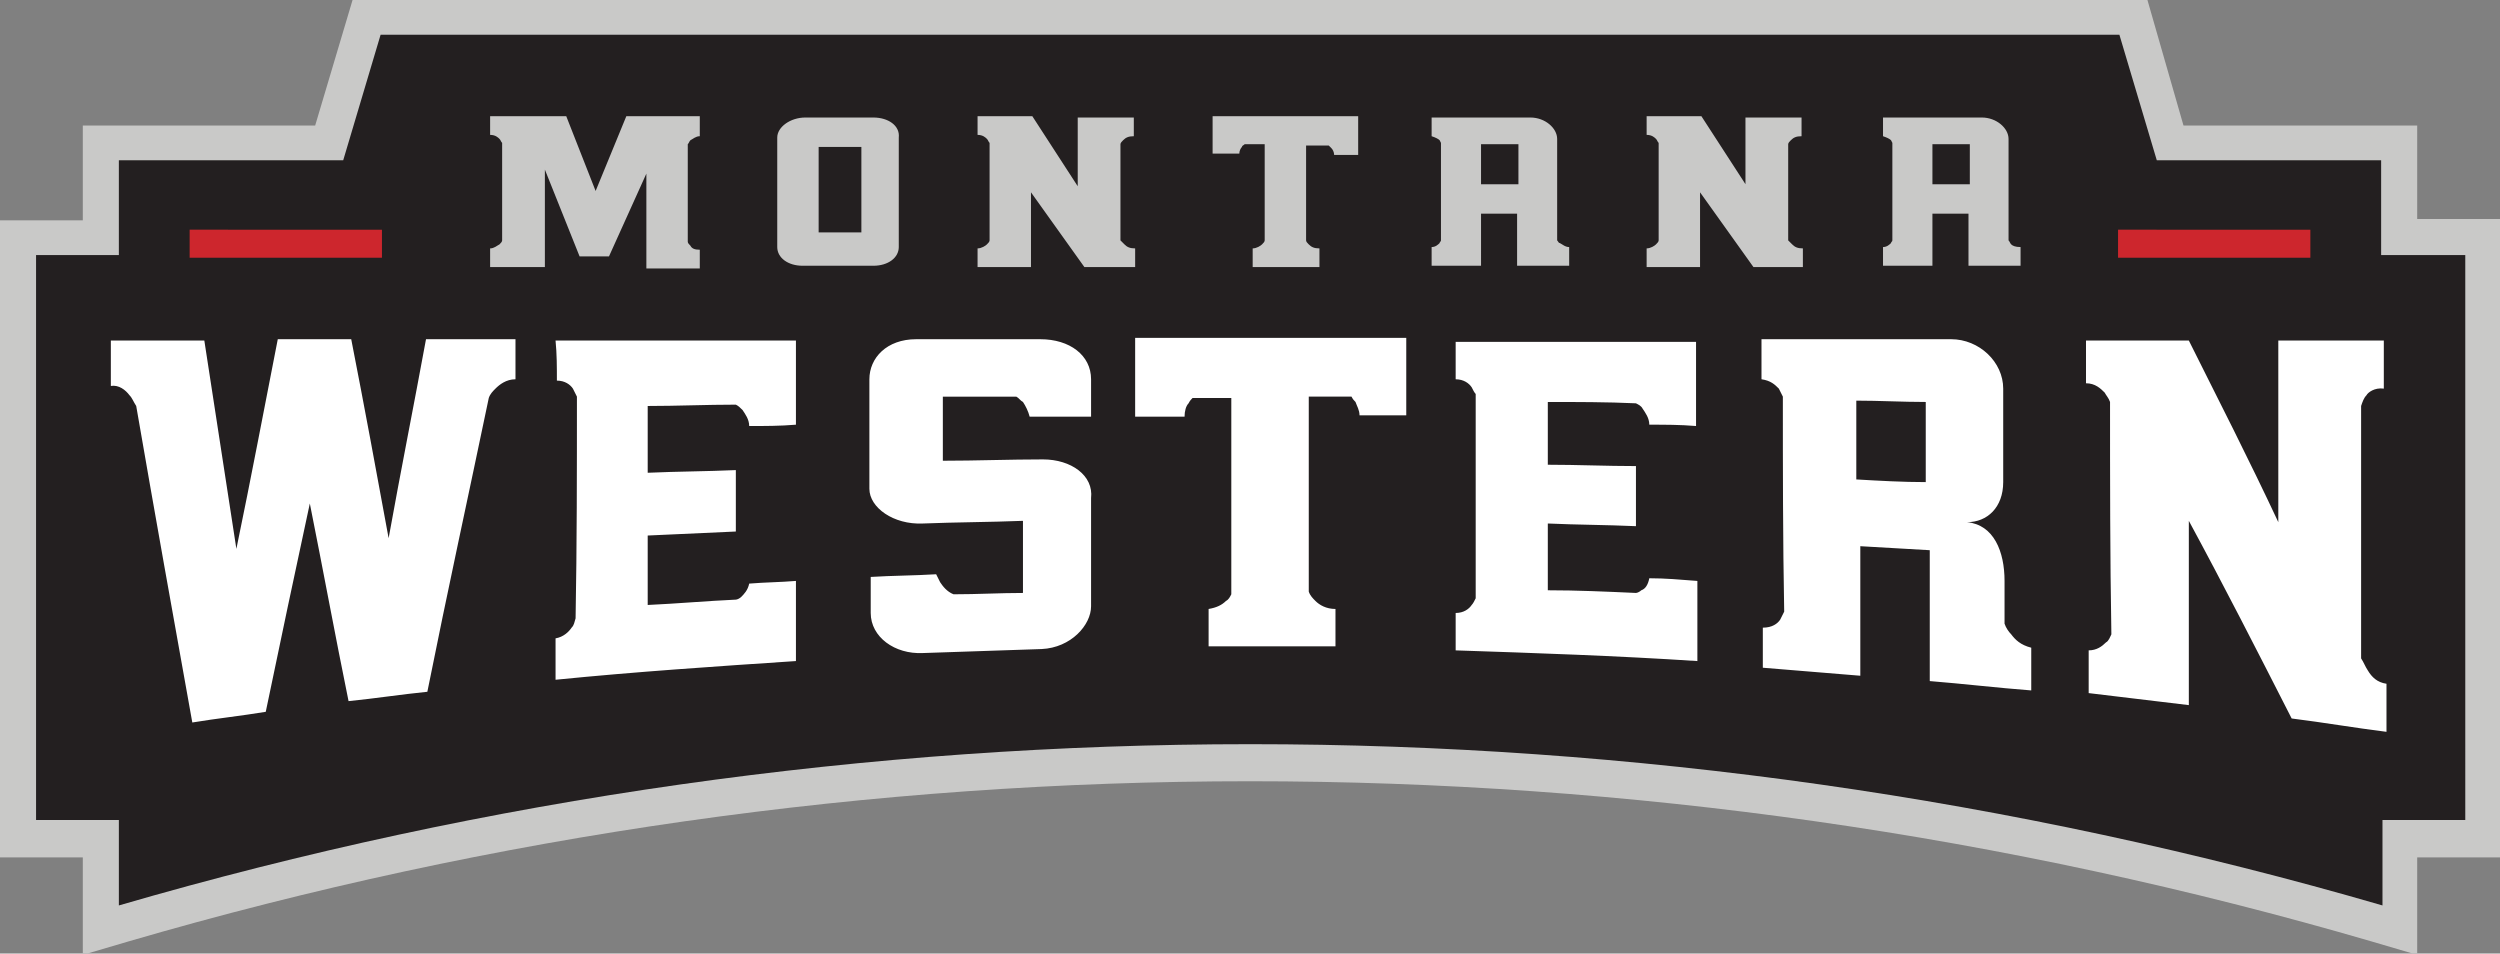
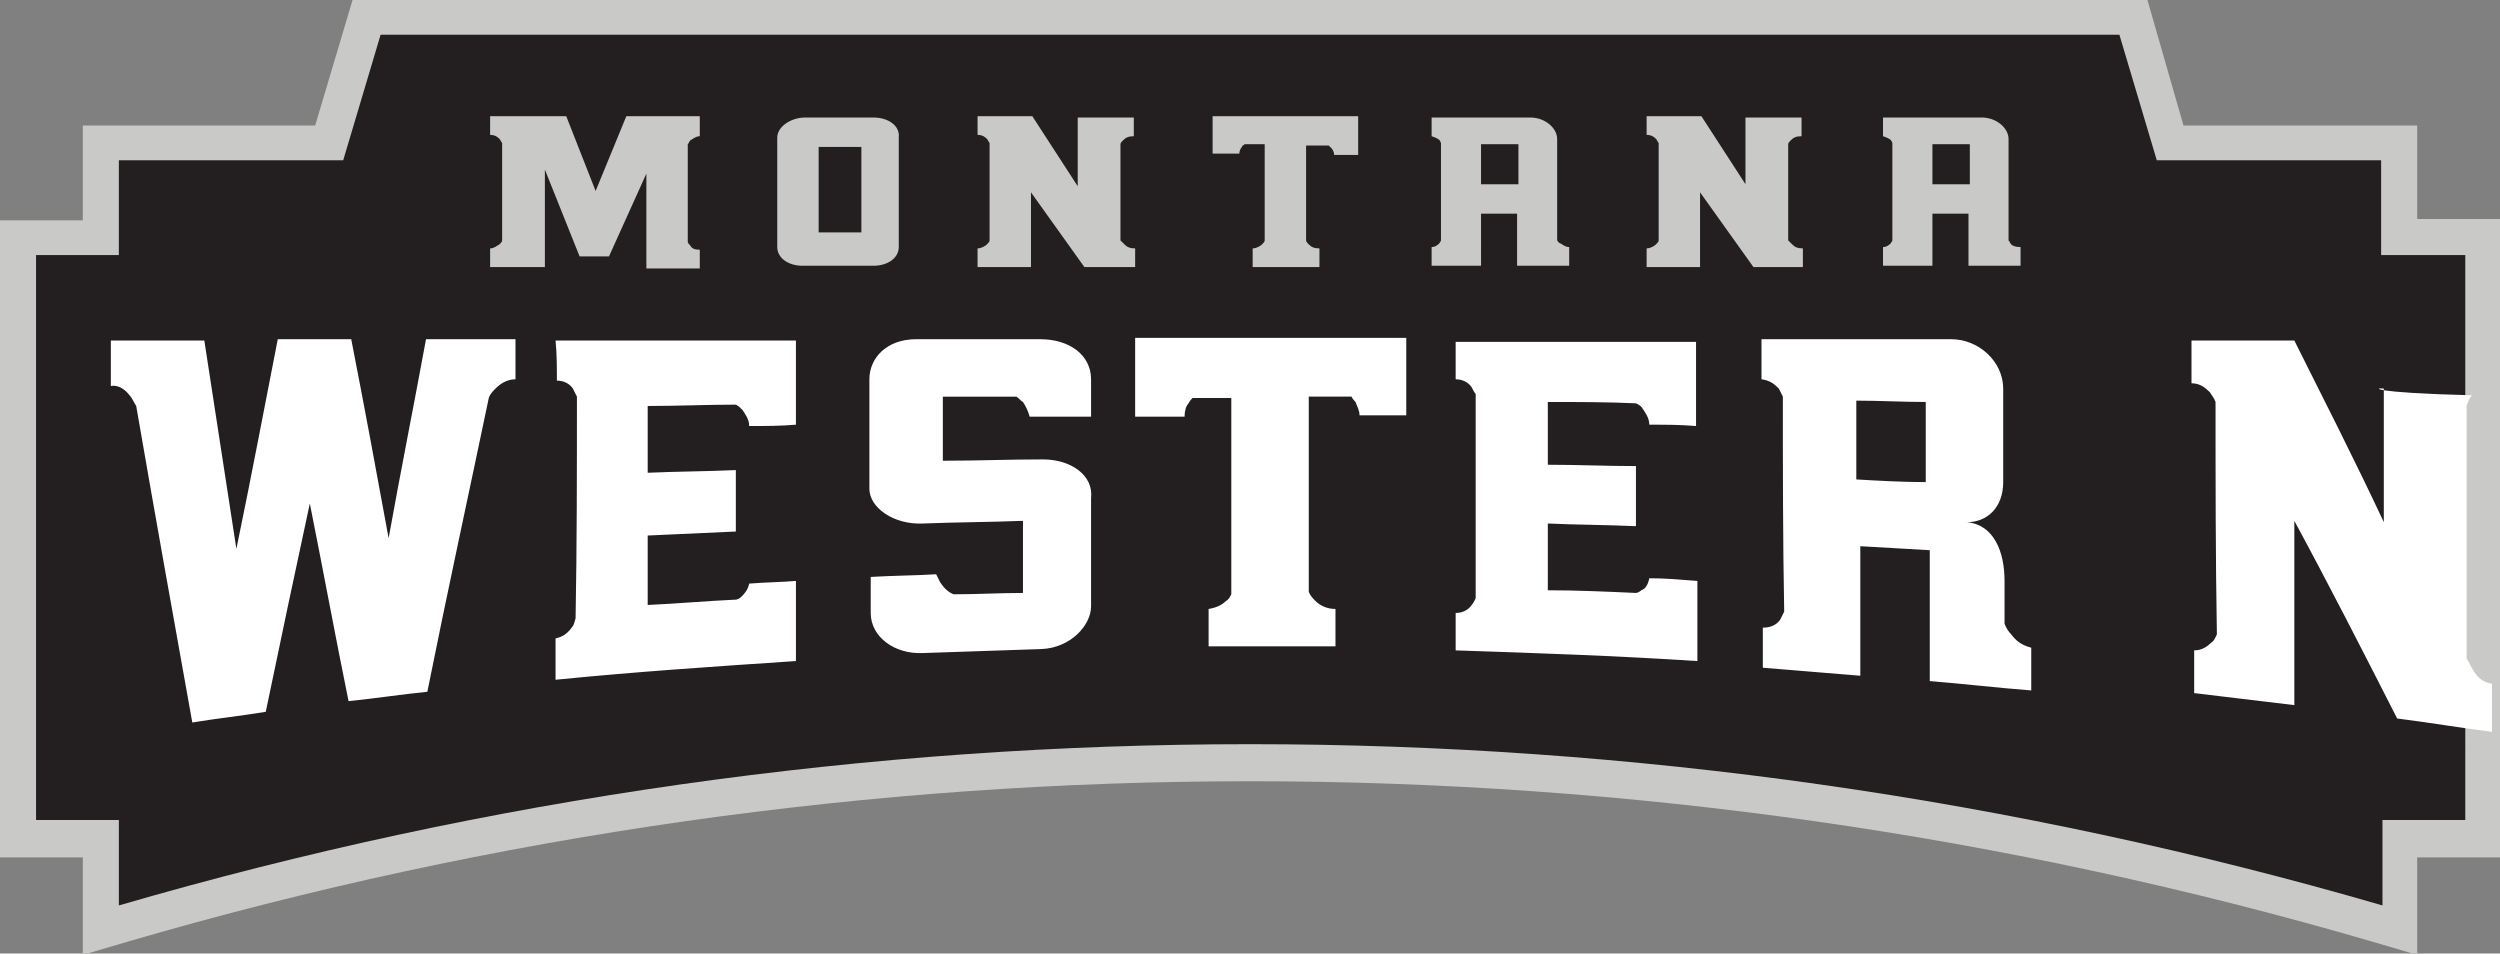
<svg xmlns="http://www.w3.org/2000/svg" version="1.1" id="Layer_1" x="0px" y="0px" viewBox="0 0 187.2 71.4" style="enable-background:new 0 0 187.2 71.4;" xml:space="preserve">
  <rect x="0" y="0" width="187.2" height="71.4" fill="#808080" stroke="none" />
  <style type="text/css">
	.st0{fill:#C9C9C8;}
	.st1{fill:#231F20;}
	.st2{fill:#CD262D;}
	.st3{fill:#FFFFFF;}
</style>
  <g>
    <path class="st0" d="M181,16.4V9.4h-17.5L160.8,0H26.4l-2.8,9.4H6.2v7.1H0v47.7h6.2v7.3l3.4-1c27.4-8,55.7-12,84-12   c28.3,0,56.6,4,84,12l3.4,1v-7.3l6.2,0V16.4H181z" />
    <path class="st1" d="M184.5,19.1h-6.2v-7.1h-16.8l-2.8-9.4H28.5l-2.8,9.4H8.9v7.1H2.7v42.3h6.2v6.4c55.3-16.1,114.1-16.1,169.5,0   v-6.4h6.2V19.1z" />
-     <path class="st2" d="M14.2,19.3h14.4v-2.1H14.2V19.3z M158.6,17.2v2.1H173v-2.1H158.6z" />
    <path class="st0" d="M65.4,8.8h-5.1c-1.1,0-2.1,0.7-2.1,1.5v8.2c0,0.8,0.8,1.4,1.9,1.4h5.3c1.1,0,1.9-0.6,1.9-1.4v-8.2   C67.4,9.4,66.5,8.8,65.4,8.8z M64.5,17.4h-3.2V11h3.2V17.4z M44.6,14.3l-2.2-5.6h-5.7v1.4c0.4,0,0.6,0.2,0.7,0.3   c0.1,0.1,0.1,0.2,0.2,0.3v7.3c0,0.1-0.1,0.2-0.2,0.3c-0.2,0.1-0.4,0.3-0.7,0.3v1.4h4.1v-7.3l2.6,6.5h2.2l2.8-6.2v7.1h4v-1.4   c-0.4,0-0.6-0.1-0.7-0.3c-0.1-0.1-0.2-0.2-0.2-0.3v-7.3c0.1-0.1,0.1-0.2,0.2-0.3c0.2-0.1,0.4-0.3,0.7-0.3V8.7h-5.5L44.6,14.3z    M80.8,14.1l-3.5-5.4h-4.1v1.4c0.4,0,0.6,0.2,0.7,0.3c0.1,0.1,0.1,0.2,0.2,0.3V18c0,0.1-0.1,0.2-0.2,0.3c-0.1,0.1-0.4,0.3-0.7,0.3   v1.4h4v-5.6l4,5.6H85v-1.4c-0.4,0-0.6-0.1-0.8-0.3c-0.1-0.1-0.2-0.2-0.3-0.3v-7.2c0-0.1,0.1-0.2,0.2-0.3c0.2-0.2,0.4-0.3,0.8-0.3   V8.8h-4.2V14.1z M130.9,14.1l-3.5-5.4h-4.1v1.4c0.4,0,0.6,0.2,0.7,0.3c0.1,0.1,0.1,0.2,0.2,0.3V18c0,0.1-0.1,0.2-0.2,0.3   c-0.1,0.1-0.4,0.3-0.7,0.3v1.4h4v-5.6l4,5.6h3.7v-1.4c-0.4,0-0.6-0.1-0.8-0.3c-0.1-0.1-0.2-0.2-0.3-0.3v-7.2c0-0.1,0.1-0.2,0.2-0.3   c0.2-0.2,0.4-0.3,0.8-0.3V8.8h-4.2V14.1z M150.6,18.3c-0.1-0.1-0.1-0.2-0.2-0.3v-7.6c0-0.8-0.9-1.6-2-1.6H141v1.4   c0.3,0.1,0.5,0.2,0.6,0.3l0.1,0.2V18c0,0.1-0.1,0.1-0.1,0.2c-0.1,0.1-0.3,0.3-0.6,0.3v1.4h3.7V16h2.7v3.9h3.9v-1.4   C150.9,18.5,150.7,18.4,150.6,18.3z M147.5,13.8h-2.8v-3h2.8V13.8z M116.6,18v-7.6c0-0.8-0.9-1.6-2-1.6h-7.4v1.4   c0.3,0.1,0.5,0.2,0.6,0.3l0.1,0.2V18c0,0.1-0.1,0.1-0.1,0.2c-0.1,0.1-0.3,0.3-0.6,0.3v1.4h3.7V16h2.7v3.9h3.9v-1.4   c-0.3,0-0.5-0.2-0.7-0.3C116.7,18.2,116.7,18.1,116.6,18z M113.7,13.8h-2.8v-3h2.8V13.8z M90.8,11.5h2c0-0.2,0.1-0.4,0.2-0.5   c0-0.1,0.1-0.1,0.2-0.2h1.5V18c0,0.1-0.1,0.2-0.2,0.3c-0.1,0.1-0.4,0.3-0.7,0.3v1.4h5v-1.4c-0.4,0-0.6-0.1-0.8-0.3   c-0.1-0.1-0.2-0.2-0.2-0.3v-7.1h1.7c0.1,0.1,0.1,0.1,0.2,0.2c0.1,0.1,0.2,0.3,0.2,0.5h1.8V8.7H90.8V11.5z" />
-     <path class="st3" d="M41.7,28.5c0.6,0,1,0.3,1.2,0.6c0.1,0.2,0.2,0.4,0.3,0.6c0,5.5,0,11.1-0.1,16.6C43,46.6,43,46.8,42.8,47   c-0.2,0.3-0.6,0.7-1.2,0.8c0,1,0,2.1,0,3.1c6-0.6,12-1,18-1.4c0-2,0-4,0-6c-1.2,0.1-2.3,0.1-3.5,0.2c-0.1,0.5-0.4,0.8-0.6,1   c-0.1,0.1-0.3,0.2-0.4,0.2c-2.2,0.1-4.4,0.3-6.6,0.4c0-1.7,0-3.5,0-5.2c2.2-0.1,4.4-0.2,6.6-0.3c0-1.5,0-3,0-4.6   c-2.2,0.1-4.4,0.1-6.6,0.2c0-1.7,0-3.3,0-5c2.2,0,4.4-0.1,6.6-0.1c0.2,0.1,0.3,0.2,0.5,0.4c0.2,0.3,0.5,0.7,0.5,1.2   c1.2,0,2.3,0,3.5-0.1l0-6.3c-6,0-12,0-18,0C41.7,26.5,41.7,27.5,41.7,28.5z M78.1,34.4c-2.5,0-5,0.1-7.5,0.1c0-1.6,0-3.2,0-4.8   c1.8,0,3.7,0,5.5,0c0.2,0.1,0.3,0.3,0.5,0.4c0.2,0.3,0.4,0.7,0.5,1.1c1.5,0,3,0,4.6,0c0-0.9,0-1.9,0-2.8c0-1.8-1.6-3-3.8-3   c-3.1,0-6.2,0-9.3,0c-2.2,0-3.5,1.4-3.5,3c0,2.7,0,5.5,0,8.2c0,1.4,1.8,2.7,4,2.6c2.5-0.1,5-0.1,7.5-0.2l0,5.4   c-1.7,0-3.4,0.1-5.2,0.1c-0.5-0.2-0.8-0.6-1-0.9c-0.1-0.2-0.2-0.4-0.3-0.6c-1.6,0.1-3.3,0.1-4.9,0.2c0,0.9,0,1.8,0,2.7   c0,1.8,1.8,3.1,3.9,3c3-0.1,6-0.2,8.9-0.3c2.2-0.1,3.7-1.8,3.7-3.2c0-2.7,0-5.4,0-8.1C81.9,35.6,80.2,34.4,78.1,34.4z M29.1,40.3   c-0.9-4.9-1.8-9.8-2.8-14.9c-1.8,0-3.7,0-5.5,0c-1,5.1-2,10.4-3.1,15.7c-0.8-5.2-1.6-10.4-2.4-15.6c-2.3,0-4.7,0-7,0v3.4   c0.6-0.1,1.1,0.3,1.4,0.7c0.2,0.2,0.3,0.5,0.5,0.8c1.4,8.1,2.8,15.9,4.2,23.7c1.8-0.3,3.7-0.5,5.5-0.8c1.1-5.3,2.2-10.5,3.3-15.6   c1,5,1.9,9.9,2.9,14.8c2-0.2,3.9-0.5,5.9-0.7c1.5-7.5,3.1-14.8,4.6-22c0.1-0.3,0.3-0.5,0.5-0.7c0.3-0.3,0.8-0.7,1.5-0.7   c0-1,0-2,0-3c-2.2,0-4.4,0-6.7,0C31,30.3,30,35.3,29.1,40.3z M178.5,29.1v-3.6c-2.6,0-5.3,0-7.9,0c0,4.5,0,9.1,0,13.6   c-2.2-4.7-4.5-9.2-6.7-13.6l-7.7,0c0,1.1,0,2.2,0,3.2c0.7,0,1.1,0.4,1.4,0.7c0.1,0.2,0.3,0.4,0.4,0.7c0,5.8,0,11.6,0.1,17.4   c-0.1,0.2-0.2,0.5-0.4,0.6c-0.3,0.3-0.7,0.6-1.3,0.6c0,1.1,0,2.2,0,3.2c2.5,0.3,5,0.6,7.5,0.9c0-4.6,0-9.2,0-13.8   c2.6,4.8,5.1,9.7,7.7,14.8c2.4,0.3,4.7,0.7,7.1,1v-3.6c-0.7-0.1-1.1-0.5-1.4-1c-0.2-0.3-0.3-0.6-0.5-0.9c0-6.3,0-12.6,0-18.9   c0.1-0.3,0.2-0.6,0.4-0.8C177.3,29.4,177.8,29,178.5,29.1z M150.6,47.5c-0.2-0.2-0.4-0.5-0.5-0.8c0-1.1,0-2.1,0-3.2   c0-2.2-0.8-4.2-2.8-4.4c1.5,0,2.7-1.1,2.7-3c0-2.3,0-4.7,0-7c0-2-1.8-3.7-3.9-3.7h-14.2l0,3c0.7,0.1,1,0.4,1.3,0.7   c0.1,0.2,0.2,0.4,0.3,0.6c0,5.4,0,10.7,0.1,16.1c-0.1,0.2-0.2,0.4-0.3,0.6c-0.2,0.3-0.6,0.6-1.3,0.6l0,3c2.4,0.2,4.9,0.4,7.3,0.6   c0-3.2,0-6.4,0-9.7c1.7,0.1,3.5,0.2,5.2,0.3c0,3.3,0,6.6,0,9.8c2.5,0.2,5,0.5,7.6,0.7c0-1.1,0-2.1,0-3.2   C151.3,48.3,150.9,47.9,150.6,47.5z M139,35.9c0-2,0-3.9,0-5.9c1.7,0,3.5,0.1,5.2,0.1c0,2,0,4,0,6C142.5,36.1,140.7,36,139,35.9z    M85,25.4c0,1.9,0,3.8,0,5.8c1.2,0,2.5,0,3.7,0c0-0.4,0.1-0.8,0.3-1c0.1-0.2,0.2-0.3,0.3-0.4c1,0,2,0,2.9,0c0,4.9,0,9.8,0,14.7   c-0.1,0.2-0.2,0.4-0.4,0.5c-0.3,0.3-0.7,0.5-1.3,0.6c0,0.9,0,1.9,0,2.8c3.2,0,6.3,0,9.5,0c0-0.9,0-1.9,0-2.8   c-0.7,0-1.2-0.3-1.5-0.6c-0.2-0.2-0.4-0.4-0.5-0.7c0-4.9,0-9.8,0-14.6c1.1,0,2.1,0,3.2,0c0.1,0.2,0.2,0.3,0.3,0.4   c0.1,0.3,0.3,0.6,0.3,1c1.2,0,2.3,0,3.5,0c0-1.9,0-3.9,0-5.8H85z M123.5,43.3c-0.1,0.5-0.3,0.8-0.6,0.9c-0.1,0.1-0.3,0.2-0.4,0.2   c-2.2-0.1-4.4-0.2-6.6-0.2c0-1.7,0-3.3,0-5c2.2,0.1,4.4,0.1,6.6,0.2c0-1.5,0-3,0-4.5c-2.2,0-4.4-0.1-6.6-0.1c0-1.6,0-3.2,0-4.7   c2.2,0,4.4,0,6.6,0.1c0.2,0.1,0.4,0.2,0.5,0.4c0.2,0.3,0.5,0.7,0.5,1.2c1.2,0,2.3,0,3.5,0.1c0-2.1,0-4.2,0-6.3c-6,0-12,0-18,0   c0,0.9,0,1.9,0,2.8c0.6,0,1,0.3,1.2,0.6c0.1,0.2,0.2,0.4,0.3,0.5l0,15.3c-0.1,0.2-0.2,0.4-0.3,0.5c-0.2,0.3-0.6,0.6-1.2,0.6   c0,0.9,0,1.9,0,2.8c6,0.2,12,0.4,18.1,0.8c0-2,0-4,0-6C125.8,43.4,124.7,43.3,123.5,43.3z" />
+     <path class="st3" d="M41.7,28.5c0.6,0,1,0.3,1.2,0.6c0.1,0.2,0.2,0.4,0.3,0.6c0,5.5,0,11.1-0.1,16.6C43,46.6,43,46.8,42.8,47   c-0.2,0.3-0.6,0.7-1.2,0.8c0,1,0,2.1,0,3.1c6-0.6,12-1,18-1.4c0-2,0-4,0-6c-1.2,0.1-2.3,0.1-3.5,0.2c-0.1,0.5-0.4,0.8-0.6,1   c-0.1,0.1-0.3,0.2-0.4,0.2c-2.2,0.1-4.4,0.3-6.6,0.4c0-1.7,0-3.5,0-5.2c2.2-0.1,4.4-0.2,6.6-0.3c0-1.5,0-3,0-4.6   c-2.2,0.1-4.4,0.1-6.6,0.2c0-1.7,0-3.3,0-5c2.2,0,4.4-0.1,6.6-0.1c0.2,0.1,0.3,0.2,0.5,0.4c0.2,0.3,0.5,0.7,0.5,1.2   c1.2,0,2.3,0,3.5-0.1l0-6.3c-6,0-12,0-18,0C41.7,26.5,41.7,27.5,41.7,28.5z M78.1,34.4c-2.5,0-5,0.1-7.5,0.1c0-1.6,0-3.2,0-4.8   c1.8,0,3.7,0,5.5,0c0.2,0.1,0.3,0.3,0.5,0.4c0.2,0.3,0.4,0.7,0.5,1.1c1.5,0,3,0,4.6,0c0-0.9,0-1.9,0-2.8c0-1.8-1.6-3-3.8-3   c-3.1,0-6.2,0-9.3,0c-2.2,0-3.5,1.4-3.5,3c0,2.7,0,5.5,0,8.2c0,1.4,1.8,2.7,4,2.6c2.5-0.1,5-0.1,7.5-0.2l0,5.4   c-1.7,0-3.4,0.1-5.2,0.1c-0.5-0.2-0.8-0.6-1-0.9c-0.1-0.2-0.2-0.4-0.3-0.6c-1.6,0.1-3.3,0.1-4.9,0.2c0,0.9,0,1.8,0,2.7   c0,1.8,1.8,3.1,3.9,3c3-0.1,6-0.2,8.9-0.3c2.2-0.1,3.7-1.8,3.7-3.2c0-2.7,0-5.4,0-8.1C81.9,35.6,80.2,34.4,78.1,34.4z M29.1,40.3   c-0.9-4.9-1.8-9.8-2.8-14.9c-1.8,0-3.7,0-5.5,0c-1,5.1-2,10.4-3.1,15.7c-0.8-5.2-1.6-10.4-2.4-15.6c-2.3,0-4.7,0-7,0v3.4   c0.6-0.1,1.1,0.3,1.4,0.7c0.2,0.2,0.3,0.5,0.5,0.8c1.4,8.1,2.8,15.9,4.2,23.7c1.8-0.3,3.7-0.5,5.5-0.8c1.1-5.3,2.2-10.5,3.3-15.6   c1,5,1.9,9.9,2.9,14.8c2-0.2,3.9-0.5,5.9-0.7c1.5-7.5,3.1-14.8,4.6-22c0.1-0.3,0.3-0.5,0.5-0.7c0.3-0.3,0.8-0.7,1.5-0.7   c0-1,0-2,0-3c-2.2,0-4.4,0-6.7,0C31,30.3,30,35.3,29.1,40.3z M178.5,29.1v-3.6c0,4.5,0,9.1,0,13.6   c-2.2-4.7-4.5-9.2-6.7-13.6l-7.7,0c0,1.1,0,2.2,0,3.2c0.7,0,1.1,0.4,1.4,0.7c0.1,0.2,0.3,0.4,0.4,0.7c0,5.8,0,11.6,0.1,17.4   c-0.1,0.2-0.2,0.5-0.4,0.6c-0.3,0.3-0.7,0.6-1.3,0.6c0,1.1,0,2.2,0,3.2c2.5,0.3,5,0.6,7.5,0.9c0-4.6,0-9.2,0-13.8   c2.6,4.8,5.1,9.7,7.7,14.8c2.4,0.3,4.7,0.7,7.1,1v-3.6c-0.7-0.1-1.1-0.5-1.4-1c-0.2-0.3-0.3-0.6-0.5-0.9c0-6.3,0-12.6,0-18.9   c0.1-0.3,0.2-0.6,0.4-0.8C177.3,29.4,177.8,29,178.5,29.1z M150.6,47.5c-0.2-0.2-0.4-0.5-0.5-0.8c0-1.1,0-2.1,0-3.2   c0-2.2-0.8-4.2-2.8-4.4c1.5,0,2.7-1.1,2.7-3c0-2.3,0-4.7,0-7c0-2-1.8-3.7-3.9-3.7h-14.2l0,3c0.7,0.1,1,0.4,1.3,0.7   c0.1,0.2,0.2,0.4,0.3,0.6c0,5.4,0,10.7,0.1,16.1c-0.1,0.2-0.2,0.4-0.3,0.6c-0.2,0.3-0.6,0.6-1.3,0.6l0,3c2.4,0.2,4.9,0.4,7.3,0.6   c0-3.2,0-6.4,0-9.7c1.7,0.1,3.5,0.2,5.2,0.3c0,3.3,0,6.6,0,9.8c2.5,0.2,5,0.5,7.6,0.7c0-1.1,0-2.1,0-3.2   C151.3,48.3,150.9,47.9,150.6,47.5z M139,35.9c0-2,0-3.9,0-5.9c1.7,0,3.5,0.1,5.2,0.1c0,2,0,4,0,6C142.5,36.1,140.7,36,139,35.9z    M85,25.4c0,1.9,0,3.8,0,5.8c1.2,0,2.5,0,3.7,0c0-0.4,0.1-0.8,0.3-1c0.1-0.2,0.2-0.3,0.3-0.4c1,0,2,0,2.9,0c0,4.9,0,9.8,0,14.7   c-0.1,0.2-0.2,0.4-0.4,0.5c-0.3,0.3-0.7,0.5-1.3,0.6c0,0.9,0,1.9,0,2.8c3.2,0,6.3,0,9.5,0c0-0.9,0-1.9,0-2.8   c-0.7,0-1.2-0.3-1.5-0.6c-0.2-0.2-0.4-0.4-0.5-0.7c0-4.9,0-9.8,0-14.6c1.1,0,2.1,0,3.2,0c0.1,0.2,0.2,0.3,0.3,0.4   c0.1,0.3,0.3,0.6,0.3,1c1.2,0,2.3,0,3.5,0c0-1.9,0-3.9,0-5.8H85z M123.5,43.3c-0.1,0.5-0.3,0.8-0.6,0.9c-0.1,0.1-0.3,0.2-0.4,0.2   c-2.2-0.1-4.4-0.2-6.6-0.2c0-1.7,0-3.3,0-5c2.2,0.1,4.4,0.1,6.6,0.2c0-1.5,0-3,0-4.5c-2.2,0-4.4-0.1-6.6-0.1c0-1.6,0-3.2,0-4.7   c2.2,0,4.4,0,6.6,0.1c0.2,0.1,0.4,0.2,0.5,0.4c0.2,0.3,0.5,0.7,0.5,1.2c1.2,0,2.3,0,3.5,0.1c0-2.1,0-4.2,0-6.3c-6,0-12,0-18,0   c0,0.9,0,1.9,0,2.8c0.6,0,1,0.3,1.2,0.6c0.1,0.2,0.2,0.4,0.3,0.5l0,15.3c-0.1,0.2-0.2,0.4-0.3,0.5c-0.2,0.3-0.6,0.6-1.2,0.6   c0,0.9,0,1.9,0,2.8c6,0.2,12,0.4,18.1,0.8c0-2,0-4,0-6C125.8,43.4,124.7,43.3,123.5,43.3z" />
  </g>
</svg>